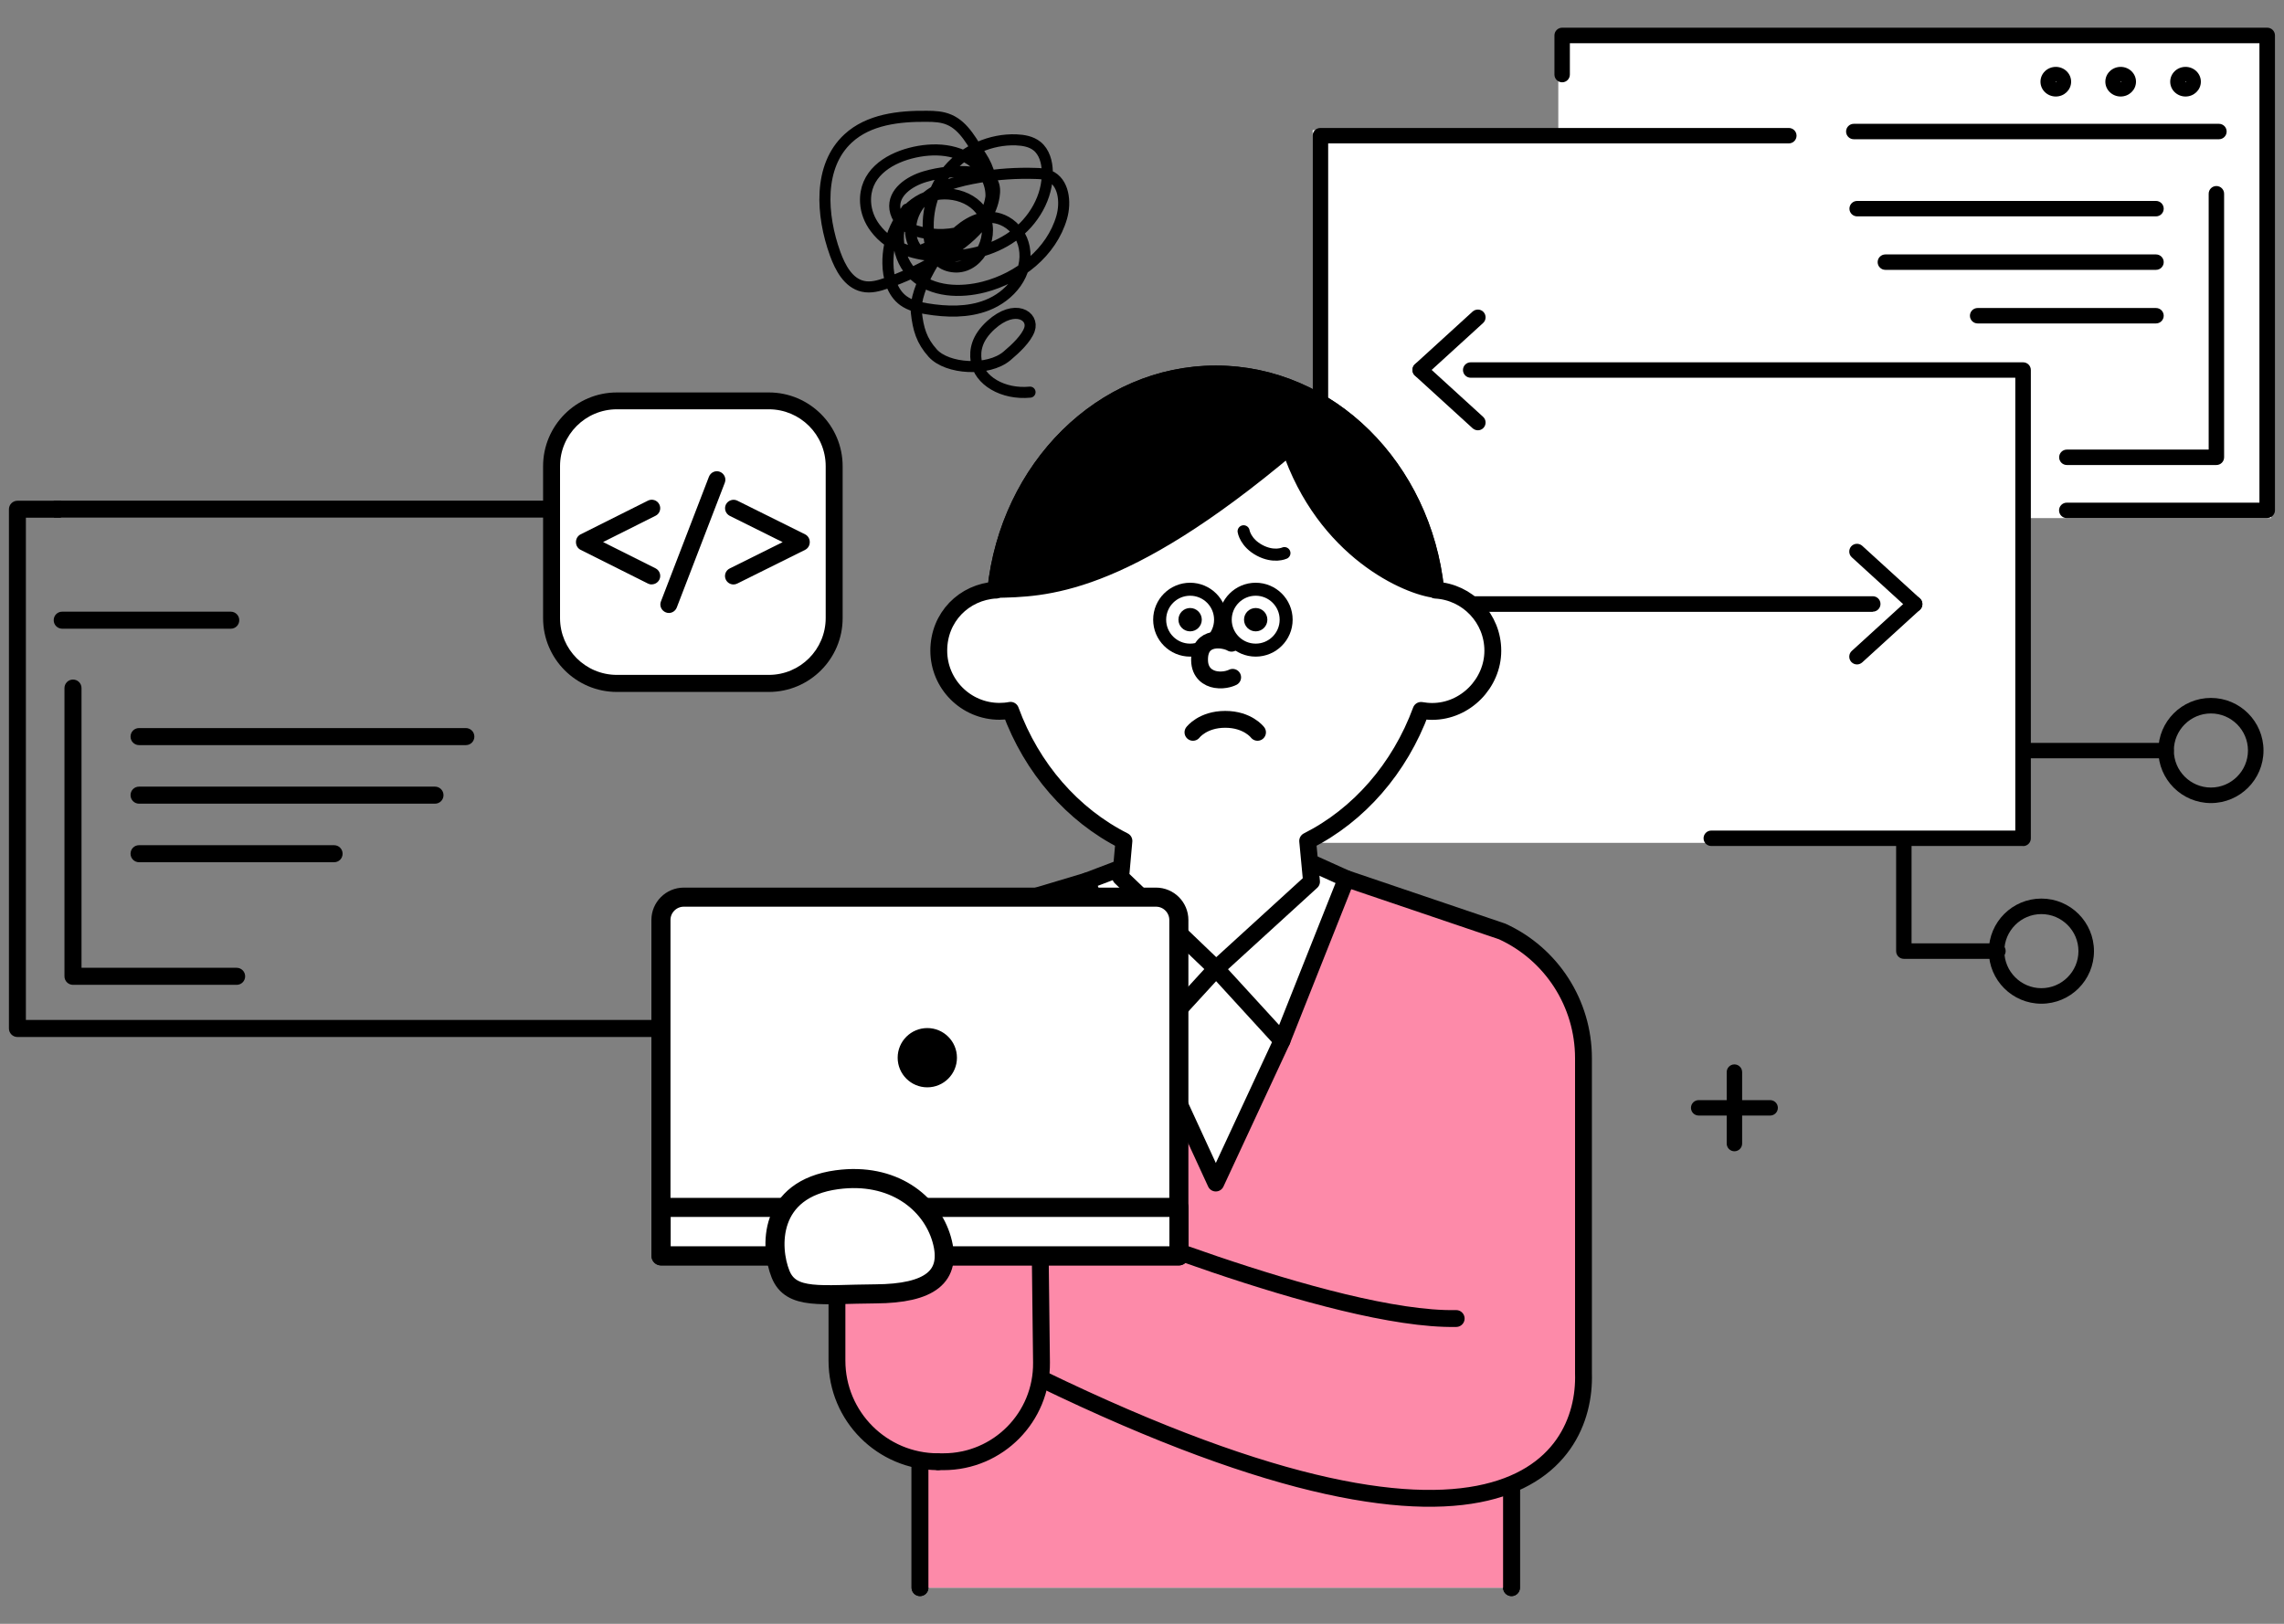
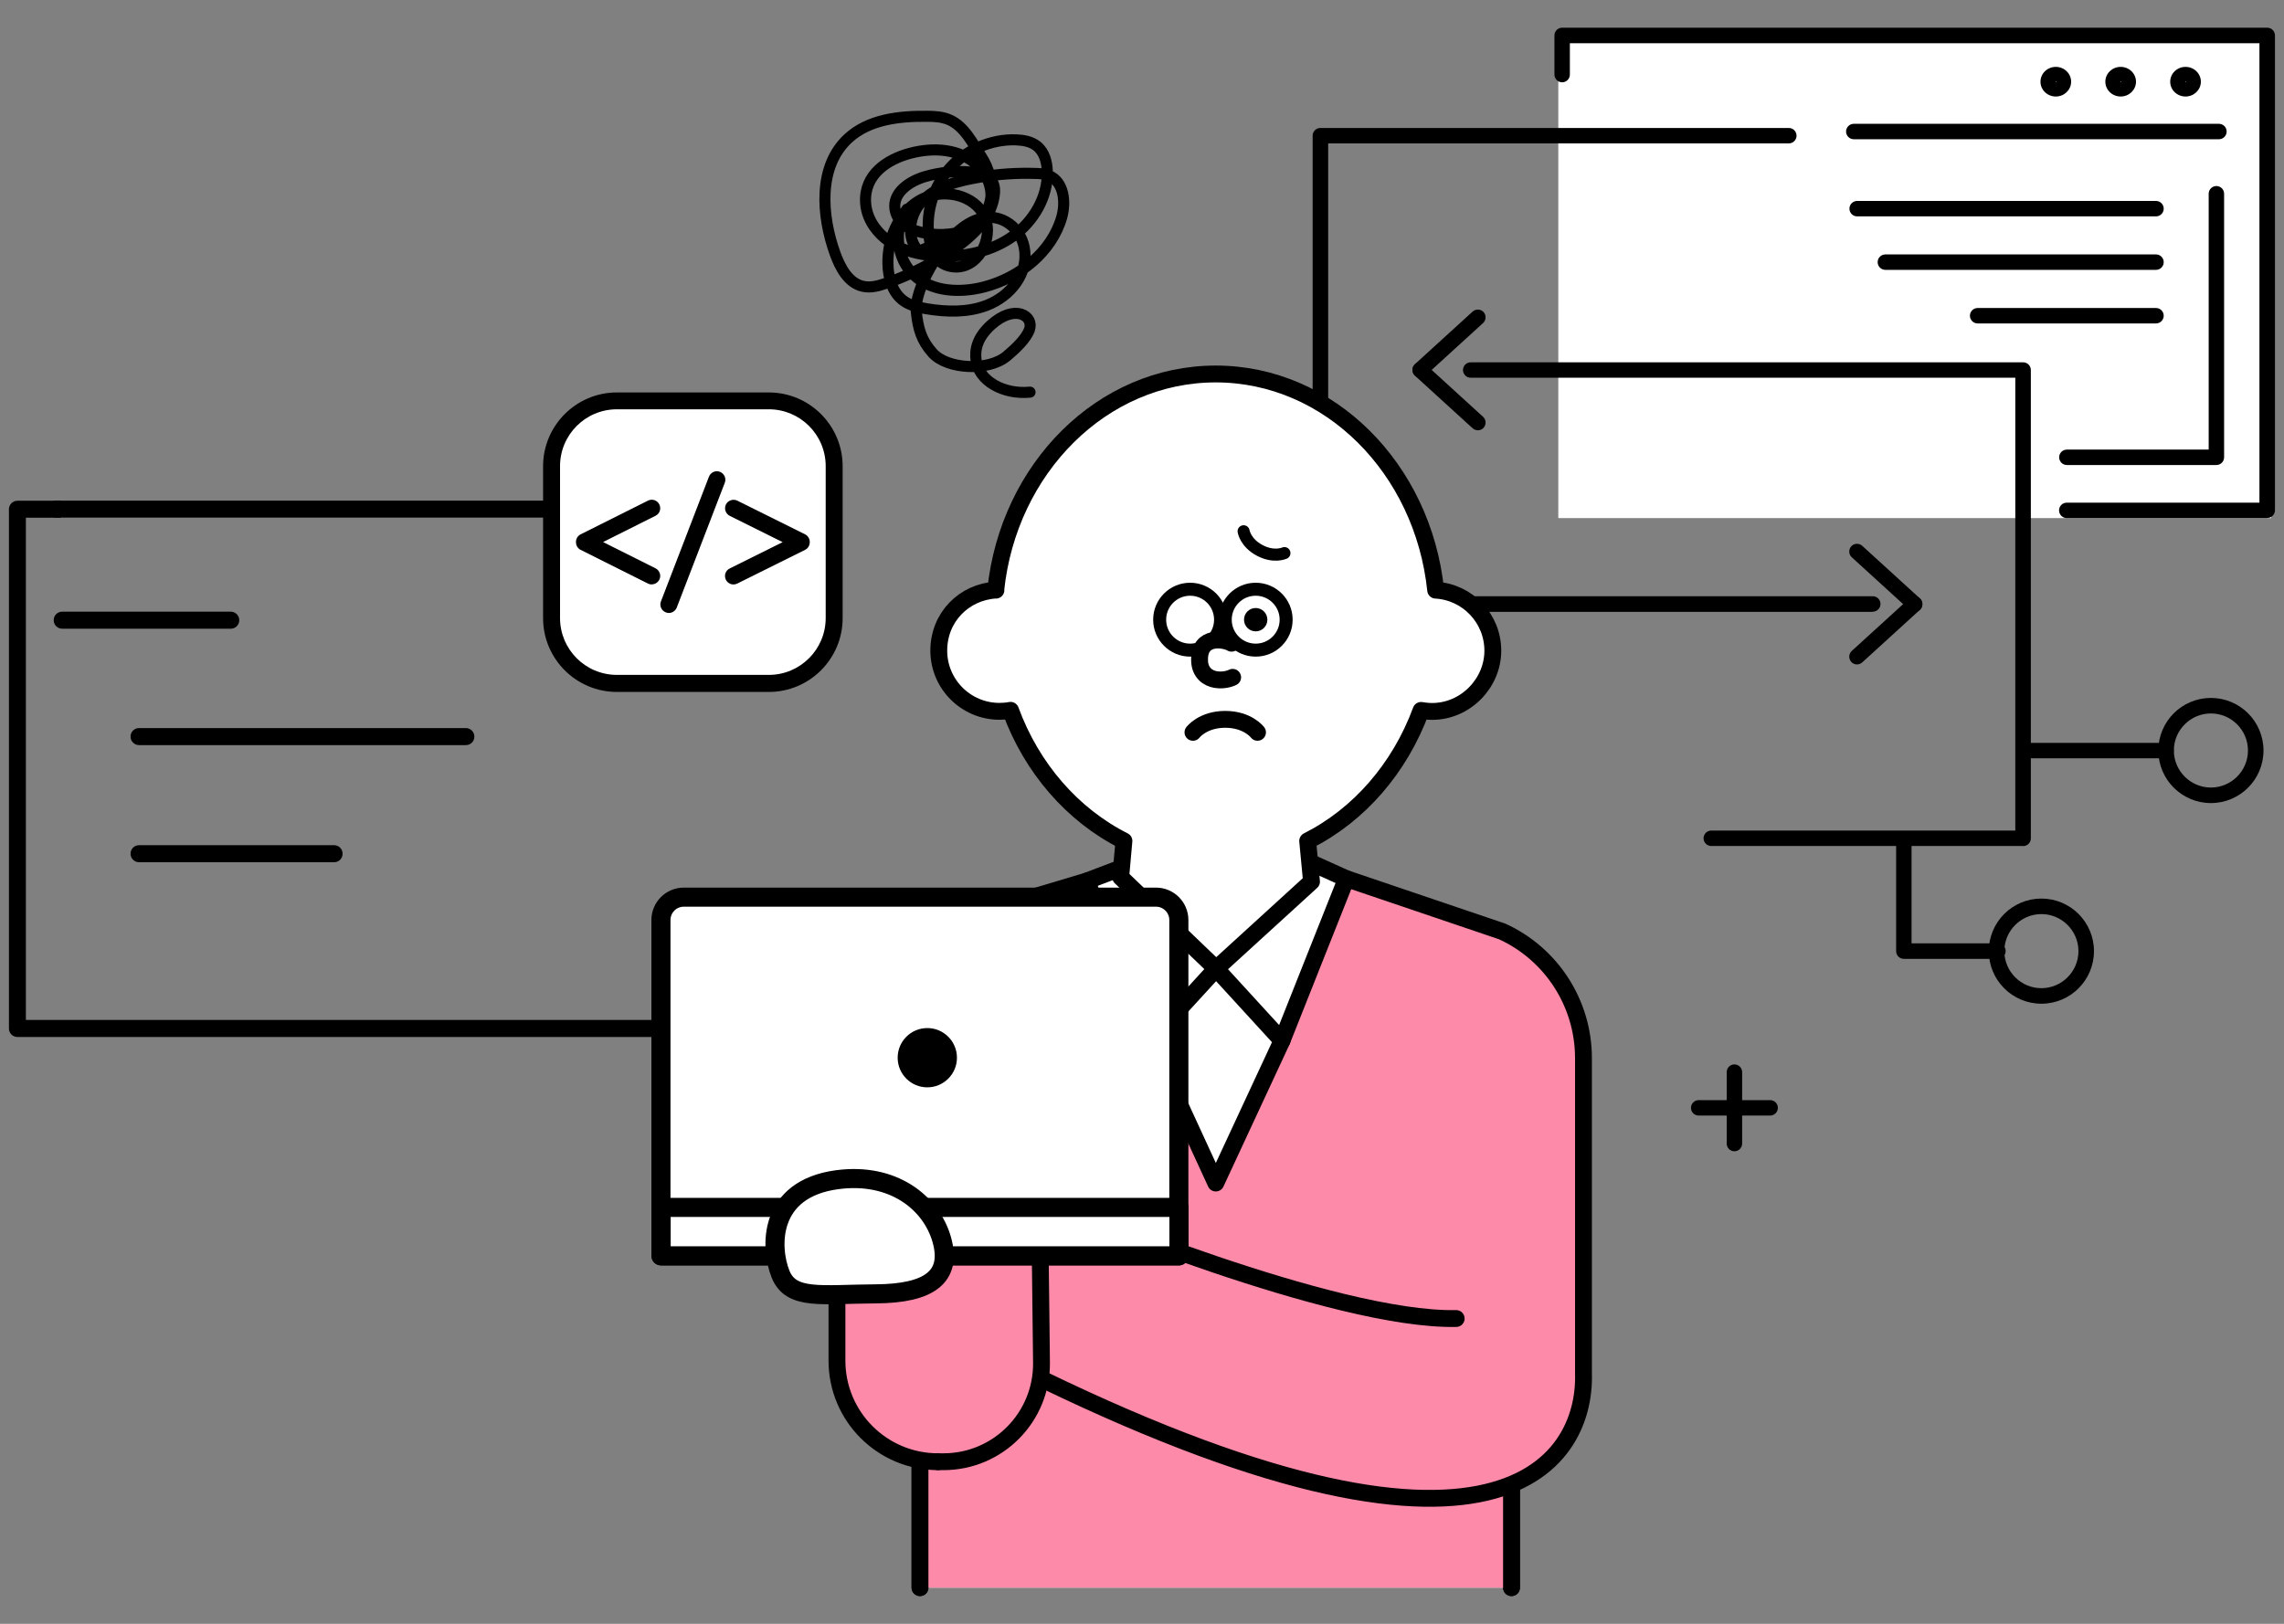
<svg xmlns="http://www.w3.org/2000/svg" id="_レイヤー_2" width="225" height="160" version="1.1" viewBox="0 0 225 160">
  <rect x="0" y="0" width="225" height="160" fill="#808080" stroke="none" />
  <path d="M71.59,49.33H5.29c.09.55.1,1.12.03,1.67h66.27c.46,0,.84-.37.84-.84s-.37-.84-.84-.84h0Z" />
  <path d="M77.67,96.28c-.46,0-.84.37-.84.84v3.38H2.55v-49.49h3.46c-.07-.56-.06-1.12.03-1.67H1.72c-.46,0-.84.37-.84.84v51.16c0,.46.37.84.84.84h75.95c.46,0,.84-.37.84-.84v-4.22c0-.46-.37-.84-.84-.84Z" />
-   <path d="M23.31,97.04H7.19c-.46,0-.84-.37-.84-.84v-28.4c0-.46.37-.84.84-.84s.84.37.84.84v27.56h15.28c.46,0,.84.37.84.84s-.37.84-.84.84Z" />
  <path d="M22.73,61.95H6.13c-.46,0-.84-.37-.84-.84s.37-.84.84-.84h16.6c.46,0,.84.37.84.84s-.37.84-.84.84Z" />
  <path d="M45.89,73.42H13.7c-.46,0-.84-.37-.84-.84s.37-.84.84-.84h32.19c.46,0,.84.37.84.84s-.37.84-.84.84Z" />
-   <path d="M42.85,79.19H13.7c-.46,0-.84-.37-.84-.84s.37-.84.84-.84h29.15c.46,0,.84.37.84.84s-.37.84-.84.84Z" />
  <path d="M32.91,84.96H13.7c-.46,0-.84-.37-.84-.84s.37-.84.84-.84h19.21c.46,0,.84.37.84.84s-.37.84-.84.84Z" />
-   <rect x="129.31" y="12.82" width="70.23" height="70.23" style="fill: #fff;" />
  <rect x="153.51" y="3.93" width="70.23" height="47.12" style="fill: #fff;" />
  <path d="M215.3,9.51c-.83,0-1.51-.65-1.51-1.46s.68-1.46,1.51-1.46,1.51.65,1.51,1.46-.68,1.46-1.51,1.46ZM215.31,8.12h0ZM215.3,7.99s-.02.03-.02.06,0,.05.02.06c0-.01.02-.03.02-.06s0-.05-.02-.06Z" />
  <path d="M208.91,9.51c-.83,0-1.51-.65-1.51-1.46s.68-1.46,1.51-1.46,1.51.65,1.51,1.46-.68,1.46-1.51,1.46ZM208.92,8.12h0ZM208.91,7.99s-.02.03-.02.06,0,.05.02.06c0-.01.02-.03.02-.06s0-.05-.02-.06Z" />
  <path d="M202.52,9.51c-.83,0-1.51-.65-1.51-1.46s.68-1.46,1.51-1.46,1.51.65,1.51,1.46-.68,1.46-1.51,1.46ZM202.53,8.12h0ZM202.52,7.99s-.02.03-.02.06,0,.05.02.06c0-.01.02-.03.02-.06s0-.05-.02-.06Z" />
  <path d="M223.35,51.05h-19.75c-.42,0-.76-.34-.76-.76s.34-.76.76-.76h18.98V4.26h-67.93v3.09c0,.42-.34.76-.76.76s-.76-.34-.76-.76v-3.86c0-.42.34-.76.76-.76h69.46c.42,0,.76.34.76.76v46.79c0,.42-.34.76-.76.76h0Z" />
  <path d="M218.35,45.82h-14.74c-.42,0-.76-.34-.76-.76s.34-.76.76-.76h13.97v-25.21c0-.42.34-.76.76-.76s.76.34.76.76v25.97c0,.42-.34.76-.76.76h.01Z" />
  <path d="M218.59,13.72h-35.97c-.42,0-.76-.34-.76-.76s.34-.76.76-.76h35.97c.42,0,.76.34.76.76s-.34.76-.76.76Z" />
  <path d="M212.39,21.32h-29.44c-.42,0-.76-.34-.76-.76s.34-.76.76-.76h29.44c.42,0,.76.34.76.76s-.34.76-.76.76Z" />
  <path d="M212.39,26.59h-26.66c-.42,0-.76-.34-.76-.76s.34-.76.76-.76h26.66c.42,0,.76.34.76.76s-.34.76-.76.76Z" />
  <path d="M212.39,31.87h-17.57c-.42,0-.76-.34-.76-.76s.34-.76.76-.76h17.57c.42,0,.76.34.76.76s-.34.76-.76.76h0Z" />
  <path d="M199.3,83.36h-30.72c-.42,0-.76-.34-.76-.76s.34-.76.76-.76h29.95v-44.62h-53.65c-.42,0-.76-.34-.76-.76s.34-.76.76-.76h54.42c.42,0,.76.34.76.76v46.15c0,.42-.34.76-.76.76h0Z" />
  <path d="M184.49,60.29h-54.42c-.42,0-.76-.34-.76-.76V13.37c0-.42.34-.76.76-.76h46.15c.42,0,.76.34.76.76s-.34.76-.76.76h-45.38v44.62h53.65c.42,0,.76.34.76.76s-.34.76-.76.76v.02Z" />
  <path d="M139.91,37.21c-.21,0-.41-.08-.57-.25-.28-.31-.26-.8.05-1.08l5.68-5.18c.31-.28.8-.26,1.08.05s.26.8-.05,1.08l-5.68,5.18c-.15.13-.33.2-.52.2h.01Z" />
  <path d="M145.59,42.4c-.18,0-.37-.07-.52-.2l-5.68-5.18c-.31-.28-.33-.77-.05-1.08s.77-.33,1.08-.05l5.68,5.18c.31.28.33.77.05,1.08-.15.17-.36.25-.57.25h.01Z" />
  <path d="M188.62,60.29c-.18,0-.37-.07-.52-.2l-5.68-5.18c-.31-.28-.33-.77-.05-1.08s.77-.33,1.08-.05l5.68,5.18c.31.28.33.77.05,1.08-.15.17-.36.25-.57.25h.01Z" />
  <path d="M182.94,65.47c-.21,0-.41-.08-.57-.25-.28-.31-.26-.8.05-1.08l5.68-5.18c.31-.28.8-.26,1.08.05.28.31.26.8-.05,1.08l-5.68,5.18c-.15.13-.33.2-.52.2h.01Z" />
  <path d="M213.38,74.72h-13.58c-.42,0-.76-.34-.76-.76s.34-.76.76-.76h13.58c.42,0,.76.34.76.76s-.34.76-.76.76Z" />
  <path d="M217.8,79.13c-2.86,0-5.18-2.32-5.18-5.18s2.32-5.18,5.18-5.18,5.18,2.32,5.18,5.18-2.32,5.18-5.18,5.18ZM217.8,70.3c-2.01,0-3.65,1.64-3.65,3.65s1.64,3.65,3.65,3.65,3.65-1.64,3.65-3.65-1.64-3.65-3.65-3.65Z" />
  <path d="M201.1,98.9c-2.86,0-5.18-2.32-5.18-5.18s2.32-5.18,5.18-5.18,5.18,2.32,5.18,5.18-2.32,5.18-5.18,5.18ZM201.1,90.07c-2.01,0-3.65,1.64-3.65,3.65s1.64,3.65,3.65,3.65,3.65-1.64,3.65-3.65-1.64-3.65-3.65-3.65Z" />
  <path d="M196.82,94.48h-9.27c-.42,0-.76-.34-.76-.76v-10.67c0-.42.34-.76.76-.76s.76.34.76.76v9.9h8.51c.42,0,.76.34.76.76s-.34.76-.76.76h0Z" />
  <path d="M170.86,113.44c-.42,0-.76-.34-.76-.76v-7.04c0-.42.34-.76.76-.76s.76.34.76.76v7.04c0,.42-.34.76-.76.76Z" />
  <path d="M174.38,109.92h-7.04c-.42,0-.76-.34-.76-.76s.34-.76.76-.76h7.04c.42,0,.76.34.76.76s-.34.76-.76.76Z" />
  <polyline points="90.63 156.44 90.63 126.32 148.9 126.32 148.9 156.44" style="fill: #fff; stroke: #000; stroke-linecap: round; stroke-linejoin: round; stroke-width: 1.66px;" />
  <polyline points="90.63 156.44 90.63 126.32 148.9 126.32 148.9 156.44" style="fill: #fd8aa9; stroke: #000; stroke-linecap: round; stroke-linejoin: round; stroke-width: 1.66px;" />
  <path d="M92.41,144.03c-5.5,0-9.96-4.46-9.96-9.96v-29.81c0-5.37,3.13-10.24,8.01-12.48l16.6-4.97,25.58-.23,15.34,5.2c4.88,2.23,8.01,7.11,8.01,12.48v31.07c.27,8.82-8.55,23.47-58.05-1.78l7.09-14.47s26.32,11.08,38.42,10.84" style="fill: #fd8aa9; stroke: #000; stroke-linecap: round; stroke-linejoin: round; stroke-width: 1.66px;" />
  <polygon points="124.52 95.45 113.08 95.45 113.31 102.54 119.77 116.57 126.29 102.54 124.52 95.45" style="fill: #fff; stroke: #000; stroke-linecap: round; stroke-linejoin: round; stroke-width: 1.66px;" />
  <polygon points="129.2 85.03 132.63 86.58 126.29 102.54 119.8 95.45 129.2 85.03" style="fill: #fff; stroke: #000; stroke-linecap: round; stroke-linejoin: round; stroke-width: 1.66px;" />
  <polygon points="110.4 85.54 107.06 86.81 113.31 102.54 119.8 95.45 110.4 85.54" style="fill: #fff; stroke: #000; stroke-linecap: round; stroke-linejoin: round; stroke-width: 1.66px;" />
  <path d="M98.11,58.14c-3.14.19-5.63,2.67-5.63,5.97s2.68,5.98,5.98,5.98c.37,0,.73-.03,1.09-.1,2.09,5.71,6.11,10.32,11.17,12.87l-.32,3.58,9.4,9.01,9.4-8.58-.38-4.01c5.06-2.55,9.07-7.16,11.17-12.86.35.06.72.1,1.09.1,3.3,0,5.98-2.79,5.98-5.98s-2.49-5.79-5.63-5.97c-1.25-11.99-10.48-21.3-21.67-21.3s-20.42,9.31-21.67,21.3h.02Z" style="fill: #fff;" />
  <path d="M98.11,58.14c-3.14.19-5.63,2.67-5.63,5.97s2.68,5.98,5.98,5.98c.37,0,.73-.03,1.09-.1,2.09,5.71,6.11,10.32,11.17,12.87l-.32,3.58,9.4,9.01,9.4-8.58-.38-4.01c5.06-2.55,9.07-7.16,11.17-12.86.35.06.72.1,1.09.1,3.3,0,5.98-2.79,5.98-5.98s-2.49-5.79-5.63-5.97c-1.25-11.99-10.48-21.3-21.67-21.3s-20.42,9.31-21.67,21.3h.02Z" style="fill: none; stroke: #000; stroke-linecap: round; stroke-linejoin: round; stroke-width: 1.66px;" />
  <circle cx="123.7" cy="61.06" r="3" style="fill: #fff; stroke: #000; stroke-linecap: round; stroke-linejoin: round; stroke-width: 1.28px;" />
  <circle cx="123.7" cy="61.06" r=".83" style="stroke: #000; stroke-linecap: round; stroke-linejoin: round; stroke-width: .64px;" />
  <circle cx="117.24" cy="61.06" r="3" style="fill: #fff; stroke: #000; stroke-linecap: round; stroke-linejoin: round; stroke-width: 1.28px;" />
-   <circle cx="117.24" cy="61.06" r=".83" style="stroke: #000; stroke-linecap: round; stroke-linejoin: round; stroke-width: .64px;" />
  <path d="M117.52,72.16s.96-1.28,3.18-1.28,3.18,1.28,3.18,1.28" style="fill: #fff; stroke: #000; stroke-linecap: round; stroke-linejoin: round; stroke-width: 1.66px;" />
  <path d="M121.32,63.38c-.63-.39-3.2-.89-3.15,1.68.02,1.27.87,1.78,1.59,1.9.95.16,1.67-.22,1.67-.22" style="fill: #fff; stroke: #000; stroke-linecap: round; stroke-linejoin: round; stroke-width: 1.66px;" />
-   <path d="M119.78,36.85c-11.18,0-20.39,9.27-21.67,21.23,4.69-.12,12.24-.02,28.93-14.09,3.45,10.33,11.74,13.84,14.4,14.1-1.27-11.97-10.48-21.24-21.66-21.24Z" style="stroke: #000; stroke-linecap: round; stroke-linejoin: round; stroke-width: 1.66px;" />
  <path d="M126.53,54.5s-1.03.48-2.44-.27-1.58-1.88-1.58-1.88" style="fill: #fff; stroke: #000; stroke-linecap: round; stroke-linejoin: round; stroke-width: 1.19px;" />
  <path d="M102.25,104.51l.35,29.75c.06,5.38-4.28,9.77-9.66,9.77h-.53" style="fill: #fd8aa9; stroke: #000; stroke-linecap: round; stroke-linejoin: round; stroke-width: 1.66px;" />
  <path d="M65.11,123.75h0v-33.1c0-1.24,1.01-2.25,2.25-2.25h46.52c1.24,0,2.25,1.01,2.25,2.25v33.1h-51.02Z" style="fill: #fff; stroke: #000; stroke-linecap: round; stroke-linejoin: round; stroke-width: 1.88px;" />
  <rect x="65.13" y="118.97" width="51.01" height="4.77" style="fill: #fff; stroke: #000; stroke-linecap: round; stroke-linejoin: round; stroke-width: 1.88px;" />
  <path d="M82.47,116.24c-6.84.92-6.62,6.7-5.58,9.3s4.03,1.98,9.36,1.95c5.33-.03,7.57-1.69,6.52-5.36s-4.84-6.62-10.29-5.89c0,0-.01,0,0,0Z" style="fill: #fff; stroke: #000; stroke-linecap: round; stroke-linejoin: round; stroke-width: 1.88px;" />
  <circle cx="91.35" cy="104.22" r="3.69" style="stroke: #fff; stroke-linecap: round; stroke-linejoin: round; stroke-width: 1.54px;" />
  <path d="M101.47,38.64c-2.66.26-5.04-1.14-5.31-3.11-.14-1.02.05-2.22,1.47-3.51,2.36-2.13,4.26-.88,3.78.46-.32.89-1.33,1.85-2.22,2.6-1.84,1.54-5.87,1.3-7.3-.28-1.11-1.23-1.44-2.38-1.62-4.03-.26-2.3,2.41-6.52,4.17-8.03,1.27-1.08,2.97-1.84,4.66-.9.95.53,1.6,1.49,1.8,2.55.49,2.58-1.4,4.81-3.68,5.69-1.88.73-3.97.67-5.96.34-.8-.13-1.61-.32-2.26-.79-1.11-.81-1.51-2.29-1.53-3.66-.04-2.39.97-4.9,3-6.15,2.03-1.26,5.08-.85,6.34,1.17s-.18,5.28-2.57,5.32c-.57,0-1.14-.15-1.59-.5-.63-.5-.92-1.3-1.07-2.09-.47-2.46.24-5.12,1.87-7.02,1.63-1.9,4.15-3.01,6.65-2.92.73.03,1.49.16,2.06.62.72.58.99,1.57,1.01,2.49.08,2.51-1.35,4.93-3.39,6.39s-4.62,2.03-7.13,1.96c-2.42-.07-4.94-.76-6.45-2.8-.54-.72-.88-1.59-.93-2.49-.15-2.77,2.14-4.25,4.4-4.85,2.28-.6,4.89-.48,6.65,1.22,1.06,1.02,1.58,2.54,1.16,3.95-.93,3.12-5.41,3.3-7.74,2.29-.82-.35-1.45-1.09-1.58-1.97-.22-1.62,1.43-2.73,2.94-3.18,1.49-.44,3.07-.6,4.63-.45.77.07,1.64.29,2.03.96.25.42.25.94.17,1.43-.47,3.02-3.59,5.07-5.95,6.42-1.48.85-3.02,1.56-4.63,2.12-.76.27-1.57.5-2.35.32-1.43-.32-2.23-1.83-2.73-3.21-1.37-3.8-1.69-8.62,1.28-11.36,2.02-1.87,5-2.21,7.75-2.18.75,0,1.52.04,2.21.34,1.51.64,2.33,2.37,3.14,3.6.79,1.2,1.18,2.65.96,4.07-.56,3.64-4.31,3.97-7.09,5.3-1.27-1.25-.97-3.51.22-4.84,1.43-1.59,3.73-2.12,5.77-2.47,1.82-.31,3.66-.43,5.51-.37.46.01.93.04,1.35.23,1.43.61,1.65,2.59,1.22,4.09-.99,3.45-4.19,5.97-7.67,6.87-2.33.6-5.06.49-6.84-1.13-1.77-1.61-2.11-4.57-.74-6.54" style="fill: none; stroke: #000; stroke-linecap: round; stroke-linejoin: round; stroke-width: 1.09px;" />
  <rect x="54.11" y="39.38" width="28.29" height="28.29" rx="8" ry="8" style="fill: #fff;" />
  <path d="M75.74,68.18h-14.97c-4.01,0-7.27-3.26-7.27-7.27v-14.97c0-4.01,3.26-7.27,7.27-7.27h14.97c4.01,0,7.27,3.26,7.27,7.27v14.97c0,4.01-3.26,7.27-7.27,7.27ZM60.77,40.33c-3.09,0-5.6,2.51-5.6,5.6v14.97c0,3.09,2.51,5.6,5.6,5.6h14.97c3.09,0,5.6-2.51,5.6-5.6v-14.97c0-3.09-2.51-5.6-5.6-5.6h-14.97Z" />
  <path d="M65.89,60.4c-.1,0-.2-.02-.3-.06-.43-.17-.65-.65-.48-1.08l4.73-12.29c.17-.43.65-.65,1.08-.48.43.17.65.65.48,1.08l-4.73,12.29c-.13.33-.44.54-.78.54Z" />
  <path d="M64.2,57.59c-.13,0-.25-.03-.37-.09l-6.63-3.32c-.28-.14-.46-.43-.46-.75v-.03c0-.32.18-.61.46-.75l6.63-3.32c.41-.21.92-.04,1.12.37.21.41.04.92-.37,1.12l-5.17,2.59,5.17,2.59c.41.21.58.71.37,1.12-.15.29-.44.46-.75.46h0Z" />
  <path d="M72.26,57.59c-.31,0-.6-.17-.75-.46-.21-.41-.04-.92.38-1.12l5.21-2.59-5.21-2.59c-.41-.21-.58-.71-.38-1.12.21-.41.71-.58,1.12-.38l6.68,3.32c.28.14.46.43.46.75v.03c0,.32-.18.61-.46.75l-6.68,3.32c-.12.06-.25.09-.37.09Z" />
</svg>